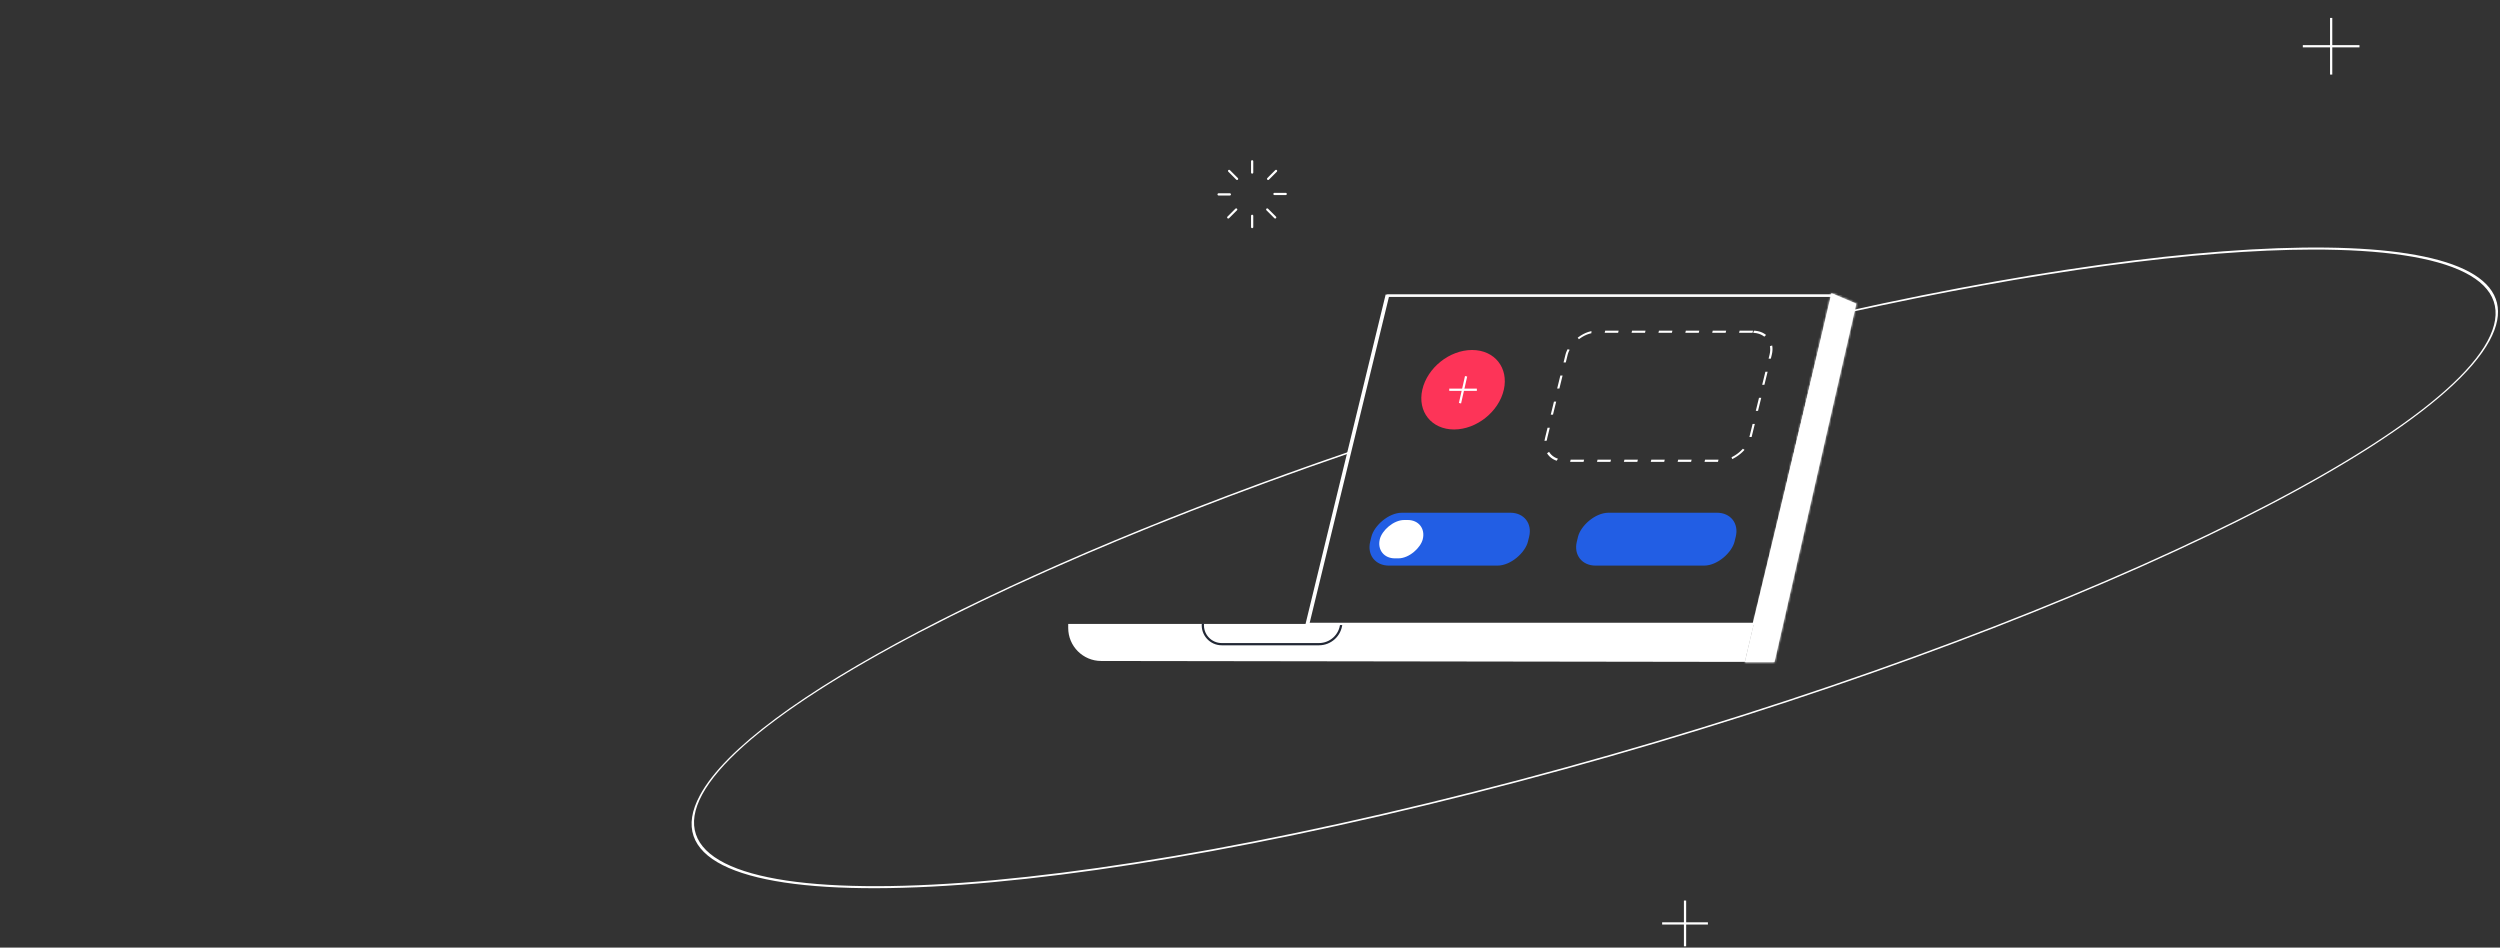
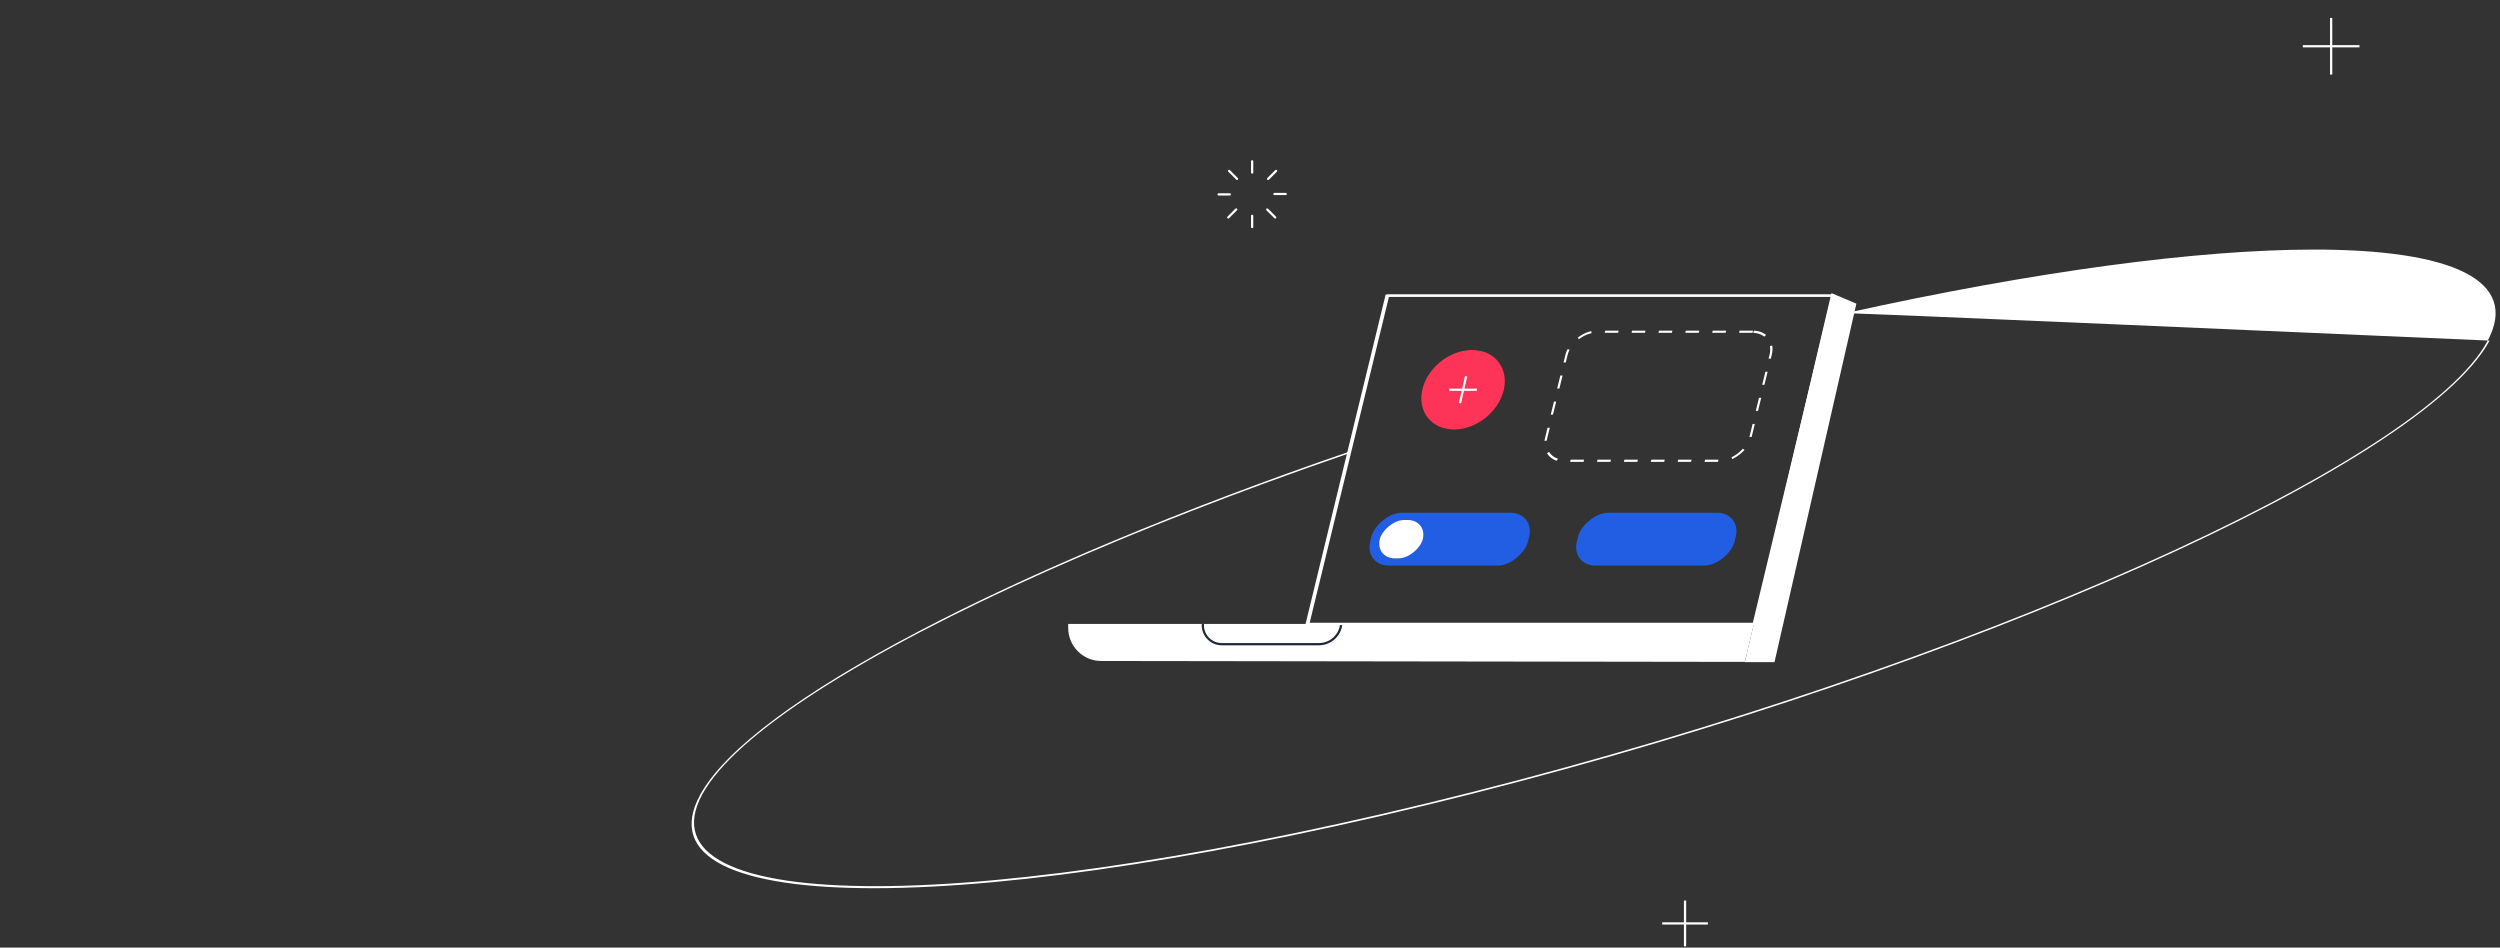
<svg xmlns="http://www.w3.org/2000/svg" width="1116" height="423" viewBox="0 0 1116 423" fill="none">
  <rect x="0" y="0" width="1116" height="423" fill="#333333" stroke="none" />
-   <path fill-rule="evenodd" clip-rule="evenodd" d="M602.487 202.279C602.361 202.081 602.237 201.884 602.114 201.686C452.639 253.064 334.845 313.616 312.481 354.942C282.359 410.605 436.776 410.311 657.382 354.284C877.987 298.258 1081.24 207.715 1111.36 152.051C1138.84 101.275 1012.76 97.062 822.963 139.24C823.147 139.457 823.33 139.675 823.512 139.893C908.759 121.003 981.052 111.507 1032.22 111.41C1063.39 111.35 1086.67 114.778 1100.27 121.662C1113.91 128.56 1117.68 138.839 1110.39 152.298C1103.11 165.756 1085.24 181.531 1058.61 198.655C1032.03 215.745 997.028 233.975 956.003 252.25C873.969 288.793 768.098 325.407 657.857 353.405C547.617 381.402 453.95 395.465 391.627 395.584C360.459 395.643 337.179 392.215 323.572 385.331C309.938 378.433 306.168 368.154 313.45 354.696C320.733 341.237 338.603 325.462 365.236 308.338C391.817 291.248 426.818 273.018 467.842 254.743C507.815 236.937 553.447 219.113 602.487 202.279Z" fill="white" />
+   <path fill-rule="evenodd" clip-rule="evenodd" d="M602.487 202.279C602.361 202.081 602.237 201.884 602.114 201.686C452.639 253.064 334.845 313.616 312.481 354.942C282.359 410.605 436.776 410.311 657.382 354.284C877.987 298.258 1081.24 207.715 1111.36 152.051C823.147 139.457 823.33 139.675 823.512 139.893C908.759 121.003 981.052 111.507 1032.22 111.41C1063.39 111.35 1086.67 114.778 1100.27 121.662C1113.91 128.56 1117.68 138.839 1110.39 152.298C1103.11 165.756 1085.24 181.531 1058.61 198.655C1032.03 215.745 997.028 233.975 956.003 252.25C873.969 288.793 768.098 325.407 657.857 353.405C547.617 381.402 453.95 395.465 391.627 395.584C360.459 395.643 337.179 392.215 323.572 385.331C309.938 378.433 306.168 368.154 313.45 354.696C320.733 341.237 338.603 325.462 365.236 308.338C391.817 291.248 426.818 273.018 467.842 254.743C507.815 236.937 553.447 219.113 602.487 202.279Z" fill="white" />
  <path d="M783.547 278.538L784.033 278.655L783.941 279.038H783.547V278.538ZM818.789 131.964V131.464L819.275 132.081L818.789 131.964ZM619.644 131.964L619.158 131.846L619.251 131.464H619.644V131.964ZM584.002 278.538V279.038H583.366L583.517 278.42L584.002 278.538ZM818.789 132.464H619.644V131.464H818.789V132.464ZM620.129 132.082L584.488 278.657L583.517 278.42L619.158 131.846L620.129 132.082ZM783.061 278.422L818.303 131.847L819.275 132.081L784.033 278.655L783.061 278.422ZM584.002 278.038H783.547V279.038H584.002V278.038Z" fill="white" />
  <mask id="mask0_240_21388" style="mask-type:alpha" maskUnits="userSpaceOnUse" x="0" y="0" width="955" height="360">
    <path fill-rule="evenodd" clip-rule="evenodd" d="M549.652 313.588C289.208 247.443 45.63 133.863 5.605 59.9C-34.42 -14.063 144.264 -20.402 404.708 45.742C415.688 48.531 426.638 51.404 437.543 54.354V25.73H861.433V223.665C905.781 250.944 936.622 277.007 948.756 299.43C988.781 373.393 810.096 379.732 549.652 313.588Z" fill="#D9D9D9" />
  </mask>
  <g mask="url(#mask0_240_21388)">
    <path d="M491.563 294.559L778.513 294.971L782.282 279.039L477.349 279.039V280.325C477.349 288.178 483.709 294.548 491.563 294.559Z" fill="white" stroke="white" />
    <path d="M598.742 278.407V278.407C598.304 283.584 593.974 287.563 588.779 287.563H545.389C540.445 287.563 536.558 283.333 536.975 278.407V278.407" stroke="#222835" />
    <mask id="path-6-inside-1_240_21388" fill="white">
-       <path d="M828.695 135.557L817.556 130.848L778.887 295.577H792.135L828.695 135.557Z" />
-     </mask>
+       </mask>
    <path d="M828.695 135.557L817.556 130.848L778.887 295.577H792.135L828.695 135.557Z" fill="white" />
    <path d="M817.556 130.848L816.582 130.62L817.945 129.927L817.556 130.848ZM828.695 135.557L829.085 134.636L829.857 134.962L829.67 135.78L828.695 135.557ZM792.135 295.577L793.11 295.8L792.932 296.577H792.135V295.577ZM778.887 295.577V296.577H777.625L777.913 295.349L778.887 295.577ZM817.945 129.927L829.085 134.636L828.306 136.478L817.166 131.769L817.945 129.927ZM829.67 135.78L793.11 295.8L791.16 295.355L827.72 135.334L829.67 135.78ZM792.135 296.577H778.887V294.577H792.135V296.577ZM777.913 295.349L816.582 130.62L818.529 131.077L779.86 295.806L777.913 295.349Z" fill="white" mask="url(#path-6-inside-1_240_21388)" />
    <path d="M782.852 278.539L783.338 278.656L783.246 279.039H782.852V278.539ZM818.094 131.964V131.464L818.58 132.081L818.094 131.964ZM618.948 131.964L618.462 131.846L618.555 131.464H618.948V131.964ZM583.307 278.539V279.039H582.671L582.821 278.421L583.307 278.539ZM818.094 132.464H618.948V131.464H818.094V132.464ZM619.434 132.082L583.793 278.657L582.821 278.421L618.462 131.846L619.434 132.082ZM782.366 278.422L817.608 131.847L818.58 132.081L783.338 278.656L782.366 278.422ZM583.307 278.039H782.852V279.039H583.307V278.039Z" fill="white" />
  </g>
  <rect x="-0.619" y="0.486" width="91.115" height="59.318" rx="10.5" transform="matrix(-1 0 -0.238 0.971 792.44 147.62)" stroke="white" stroke-dasharray="6 6" />
  <rect width="70.404" height="24.307" rx="11" transform="matrix(-1 0 -0.238 0.971 777.461 228.887)" fill="#225EE4" />
  <rect width="70.404" height="24.307" rx="11" transform="matrix(-1 0 -0.238 0.971 685.227 228.887)" fill="#225EE4" />
  <rect width="19.178" height="17.636" rx="8.818" transform="matrix(-1 0 -0.238 0.971 637.227 232.127)" fill="white" />
  <circle cx="18.195" cy="18.195" r="18.195" transform="matrix(-1 0 -0.221 0.975 675.328 156.237)" fill="#FD3458" />
  <path d="M646.942 173.981H659.267" stroke="white" />
  <path d="M654.467 167.971L651.739 179.991" stroke="white" />
  <path d="M558.961 72L558.961 77.016" stroke="white" stroke-linecap="round" />
  <path d="M548.68 76.302L552.227 79.849" stroke="white" stroke-linecap="round" />
  <path d="M558.961 101.361L558.961 96.345" stroke="white" stroke-linecap="round" />
  <path d="M569.242 97.06L565.695 93.513" stroke="white" stroke-linecap="round" />
  <path d="M543.984 86.776L549.001 86.776" stroke="white" stroke-linecap="round" />
  <path d="M548.289 97.06L551.836 93.513" stroke="white" stroke-linecap="round" />
  <path d="M573.938 86.585L568.921 86.585" stroke="white" stroke-linecap="round" />
  <path d="M569.633 76.302L566.086 79.849" stroke="white" stroke-linecap="round" />
  <path d="M1027.98 20.645H1053.27" stroke="white" />
  <path d="M1040.63 8L1040.63 33.291" stroke="white" />
  <path d="M741.98 412.215H762.411" stroke="white" />
  <path d="M752.199 402L752.199 422.431" stroke="white" />
</svg>